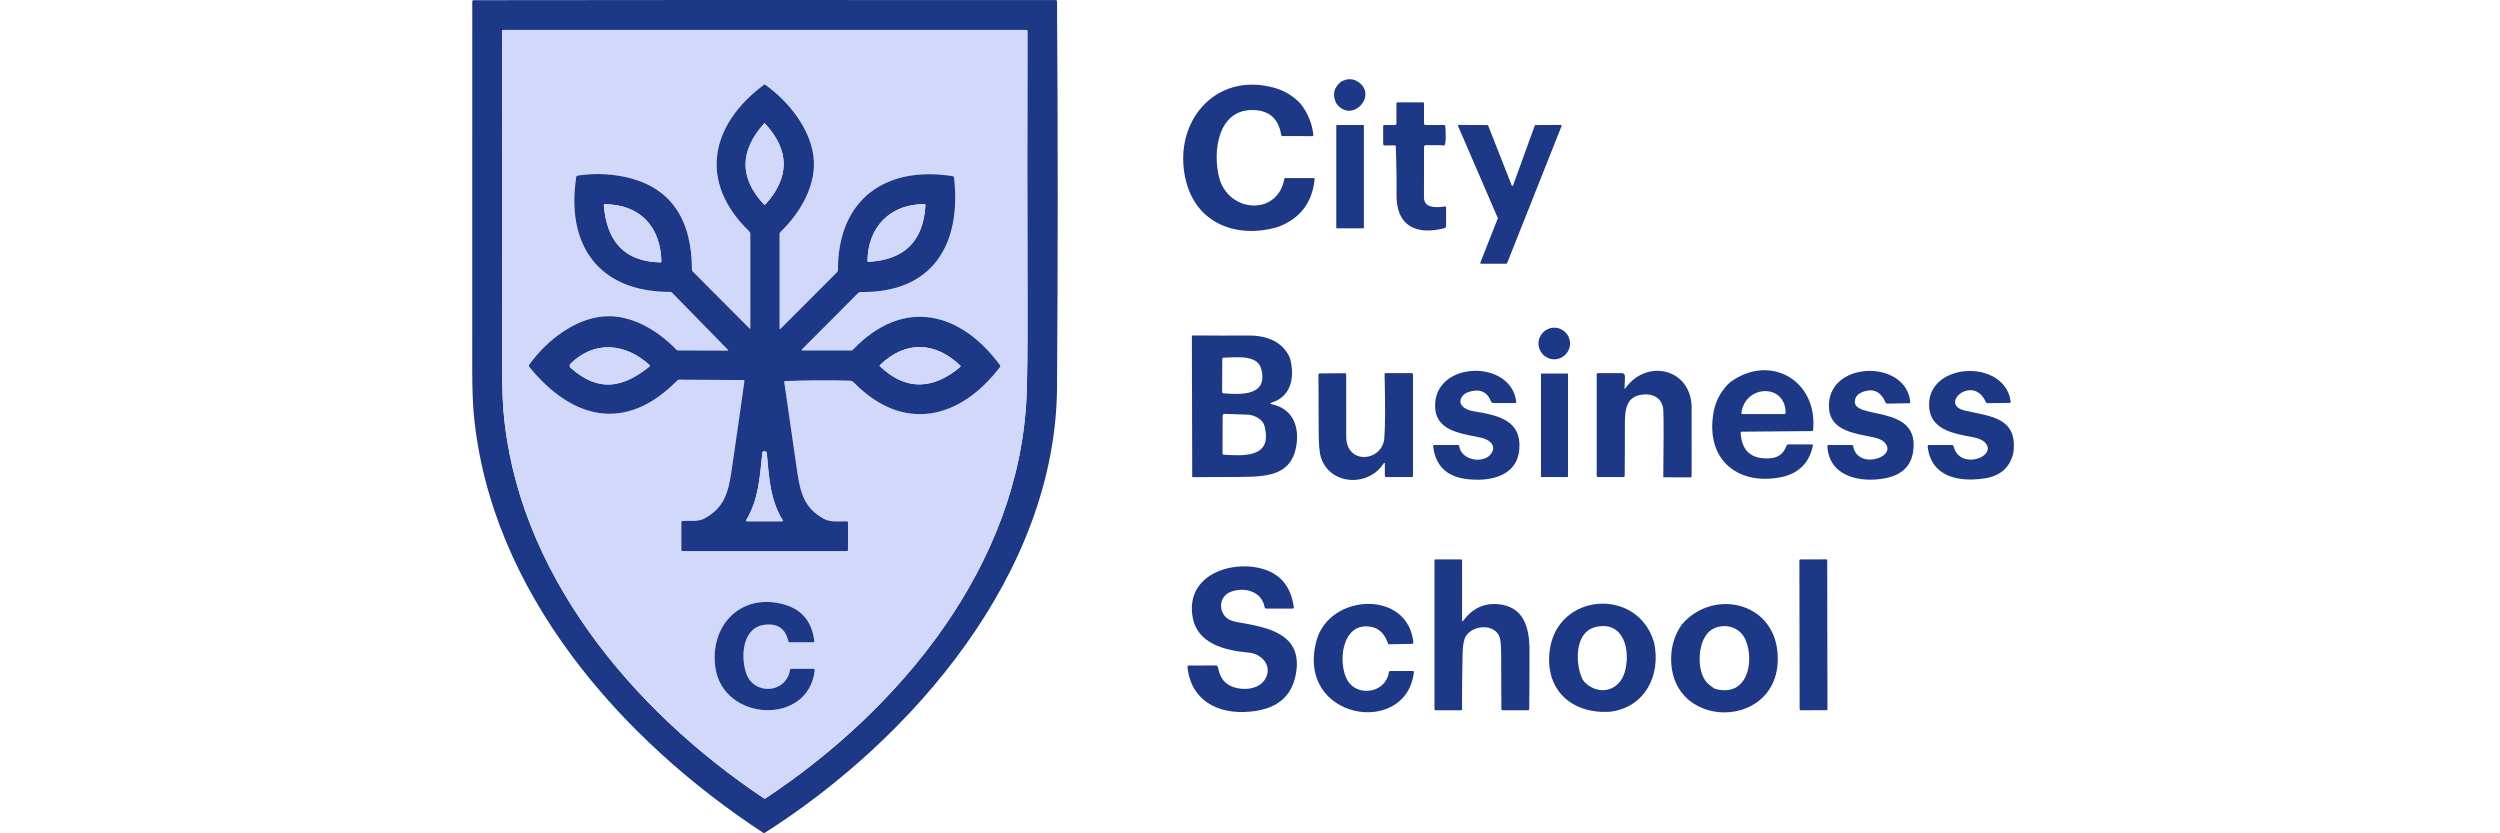
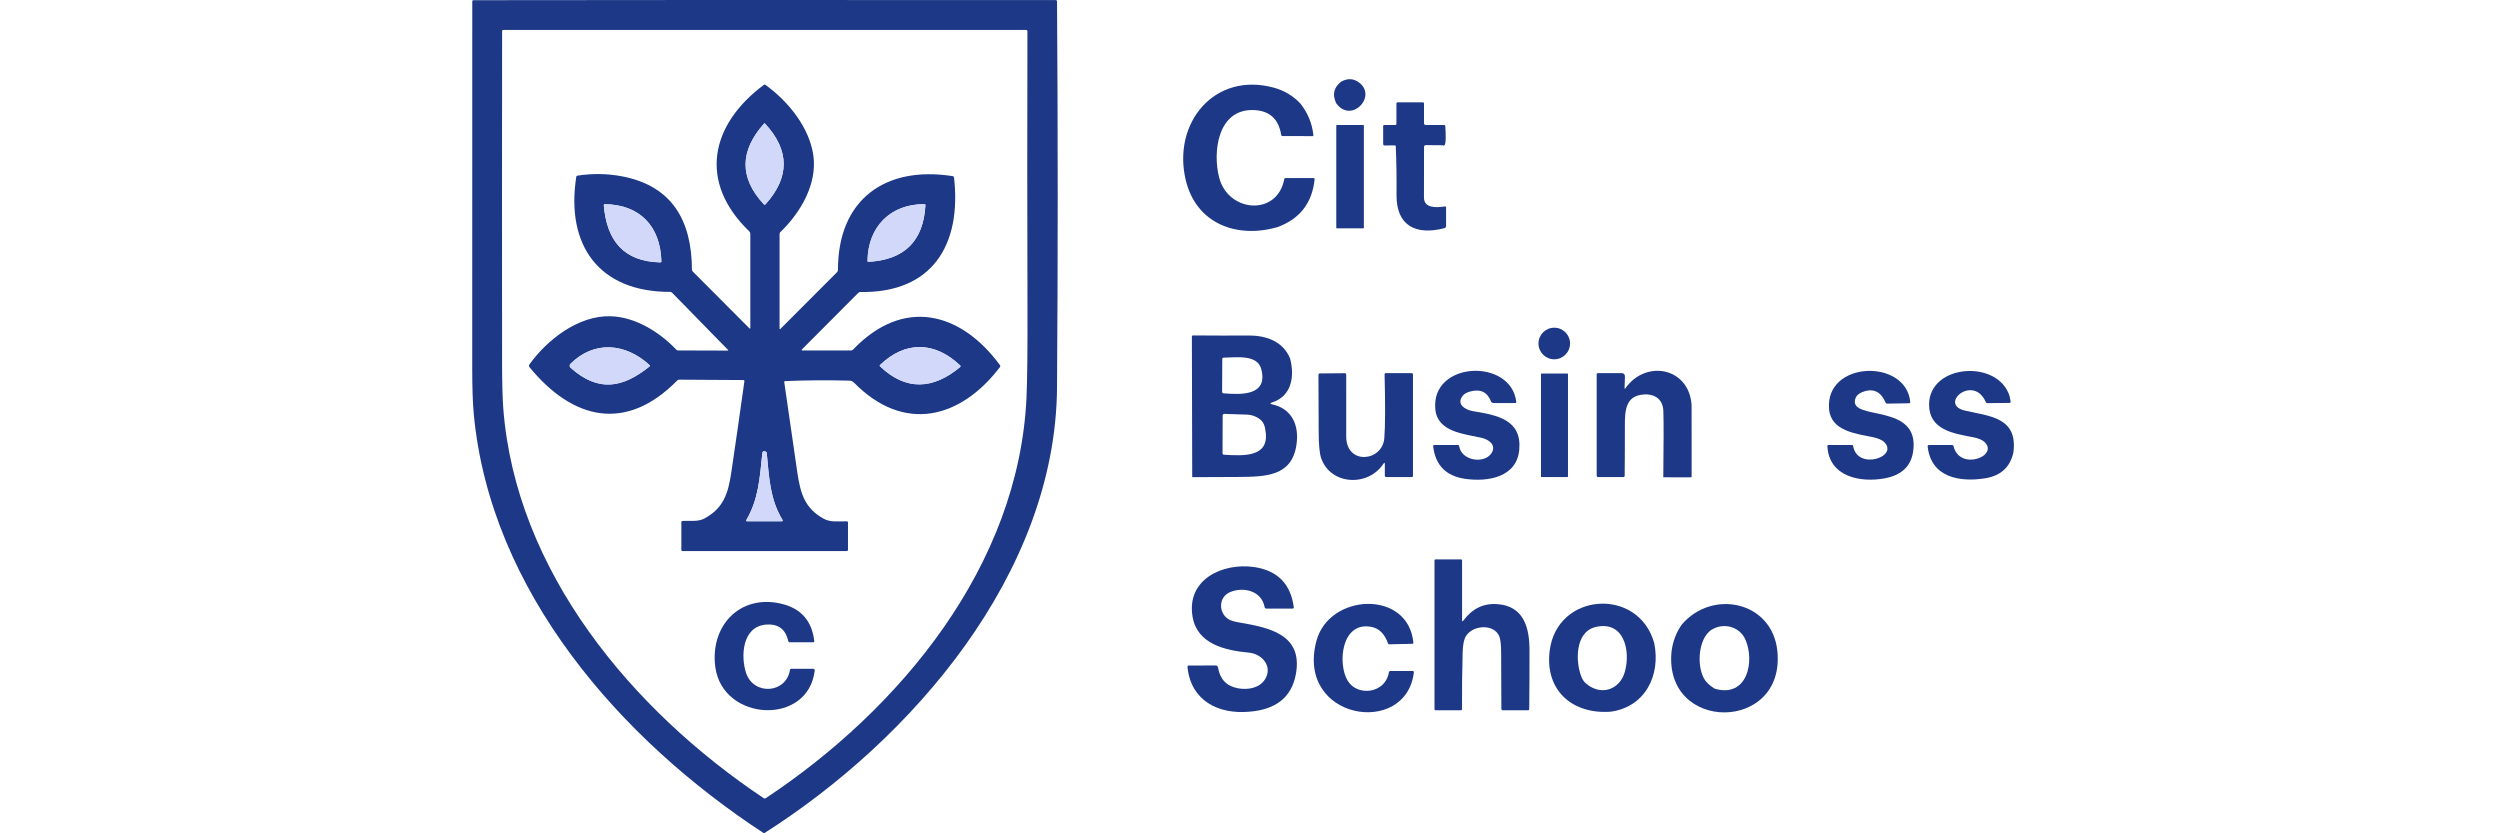
<svg xmlns="http://www.w3.org/2000/svg" width="180" height="60" viewBox="0 0 180 60" fill="none">
  <path d="M50.726 0L76.009 0.006C76.034 0.006 76.059 0.016 76.077 0.034C76.095 0.052 76.106 0.076 76.106 0.102C76.172 9.377 76.172 18.643 76.106 27.901C76.011 41.283 65.672 53.234 55.008 60C44.668 53.244 35.296 42.572 34.111 29.799C34.039 29.017 34.002 27.957 34.001 26.618C33.999 17.775 34 8.933 34.004 0.092C34.004 0.072 34.013 0.052 34.028 0.037C34.043 0.023 34.064 0.014 34.085 0.014L50.726 0ZM73.975 2.246C73.975 2.222 73.966 2.199 73.949 2.183C73.932 2.166 73.91 2.157 73.886 2.157H36.226C36.206 2.157 36.188 2.165 36.174 2.181C36.16 2.196 36.153 2.217 36.153 2.239C36.142 10.207 36.142 18.174 36.151 26.14C36.153 27.576 36.18 28.636 36.23 29.32C37.098 41.144 45.552 51.175 54.995 57.474C55.015 57.487 55.039 57.494 55.062 57.494C55.086 57.494 55.109 57.487 55.129 57.474C64.813 51.052 73.365 40.739 73.91 28.587C73.965 27.359 73.988 25.164 73.978 22.002C73.959 15.444 73.958 8.858 73.975 2.246Z" fill="#1C3886" />
-   <path d="M73.975 2.246C73.958 8.858 73.959 15.444 73.978 22.002C73.988 25.164 73.965 27.359 73.91 28.587C73.365 40.739 64.813 51.052 55.129 57.474C55.109 57.487 55.086 57.494 55.062 57.494C55.039 57.494 55.016 57.487 54.996 57.474C45.552 51.175 37.098 41.144 36.231 29.32C36.18 28.636 36.153 27.576 36.151 26.14C36.142 18.174 36.142 10.207 36.153 2.239C36.153 2.217 36.161 2.196 36.174 2.181C36.188 2.165 36.207 2.157 36.226 2.157H73.886C73.91 2.157 73.933 2.166 73.949 2.183C73.966 2.199 73.975 2.222 73.975 2.246ZM52.407 25.181C52.449 25.222 52.444 25.243 52.395 25.243L48.819 25.232C48.795 25.232 48.771 25.227 48.749 25.217C48.727 25.207 48.707 25.193 48.69 25.176C47.475 23.888 45.722 22.817 43.95 22.769C41.643 22.707 39.395 24.46 38.117 26.241C38.096 26.269 38.086 26.304 38.087 26.339C38.088 26.374 38.101 26.408 38.123 26.435C41.22 30.216 45.056 31.162 48.76 27.396C48.779 27.377 48.801 27.362 48.825 27.351C48.849 27.341 48.874 27.336 48.899 27.336L53.547 27.364C53.554 27.365 53.562 27.367 53.568 27.372C53.575 27.377 53.581 27.384 53.585 27.392C53.59 27.4 53.593 27.41 53.595 27.421C53.597 27.431 53.597 27.442 53.596 27.453C53.293 29.638 52.979 31.821 52.655 34.001C52.422 35.582 52.075 36.584 50.732 37.325C50.262 37.584 49.687 37.48 49.153 37.506C49.127 37.507 49.103 37.515 49.086 37.526C49.068 37.538 49.058 37.554 49.057 37.57V39.599C49.057 39.62 49.066 39.64 49.081 39.655C49.096 39.67 49.116 39.678 49.137 39.678H60.936C60.967 39.678 60.998 39.67 61.02 39.655C61.042 39.64 61.055 39.62 61.055 39.599V37.609C61.055 37.59 61.045 37.571 61.029 37.557C61.012 37.543 60.989 37.535 60.966 37.535C60.407 37.528 59.807 37.625 59.31 37.352C57.988 36.623 57.645 35.618 57.414 34.063C57.092 31.88 56.776 29.697 56.466 27.514C56.464 27.505 56.465 27.495 56.467 27.487C56.47 27.478 56.474 27.47 56.479 27.462C56.485 27.456 56.492 27.45 56.5 27.446C56.508 27.442 56.517 27.439 56.526 27.439C58.075 27.374 59.624 27.364 61.174 27.407C61.288 27.41 61.396 27.457 61.476 27.538C65.073 31.211 69.156 30.161 72 26.424C72.014 26.405 72.022 26.383 72.022 26.36C72.022 26.337 72.015 26.315 72.002 26.296C69.173 22.446 65.054 21.386 61.436 25.155C61.412 25.18 61.387 25.2 61.362 25.214C61.337 25.228 61.314 25.235 61.293 25.235H57.797C57.705 25.235 57.696 25.199 57.769 25.127L61.798 21.085C61.818 21.066 61.84 21.051 61.864 21.041C61.888 21.031 61.913 21.026 61.938 21.027C67.144 21.106 69.24 17.614 68.69 12.774C68.687 12.752 68.677 12.73 68.661 12.714C68.645 12.698 68.624 12.687 68.601 12.683C63.713 11.912 60.318 14.394 60.333 19.449C60.333 19.475 60.328 19.501 60.317 19.526C60.306 19.551 60.29 19.574 60.27 19.594L56.199 23.673C56.152 23.721 56.129 23.711 56.129 23.643V16.839C56.129 16.816 56.134 16.794 56.144 16.772C56.154 16.75 56.168 16.729 56.186 16.712C57.654 15.292 58.846 13.25 58.562 11.2C58.28 9.172 56.74 7.278 55.097 6.101C55.085 6.091 55.069 6.087 55.053 6.087C55.037 6.087 55.021 6.092 55.008 6.102C51.133 8.981 50.265 13.11 53.947 16.658C53.971 16.681 53.99 16.71 54.004 16.741C54.017 16.772 54.023 16.805 54.023 16.839V23.603C54.023 23.672 53.999 23.683 53.952 23.635L49.882 19.554C49.863 19.534 49.847 19.512 49.836 19.488C49.826 19.464 49.82 19.44 49.82 19.416C49.804 15.903 48.412 13.404 44.824 12.704C43.763 12.497 42.682 12.478 41.581 12.645C41.558 12.648 41.537 12.659 41.521 12.675C41.504 12.692 41.494 12.713 41.49 12.736C40.725 17.667 43.138 21.035 48.261 21.015C48.284 21.015 48.308 21.021 48.331 21.032C48.354 21.044 48.377 21.06 48.397 21.081L52.407 25.181ZM51.506 48.045C52.051 51.97 58.215 52.278 58.662 48.259C58.663 48.245 58.662 48.232 58.657 48.219C58.652 48.207 58.644 48.195 58.634 48.185C58.623 48.175 58.611 48.167 58.597 48.162C58.583 48.156 58.567 48.154 58.552 48.154H56.963C56.943 48.154 56.924 48.162 56.908 48.177C56.893 48.192 56.882 48.213 56.879 48.236C56.602 49.943 54.258 50.086 53.718 48.451C53.318 47.234 53.446 45.12 55.132 44.974C56.024 44.895 56.566 45.291 56.756 46.163C56.761 46.186 56.773 46.206 56.789 46.221C56.805 46.236 56.824 46.244 56.844 46.244H58.552C58.563 46.244 58.573 46.242 58.583 46.237C58.593 46.233 58.602 46.227 58.609 46.219C58.616 46.211 58.622 46.201 58.625 46.191C58.628 46.181 58.629 46.17 58.628 46.16C58.46 44.697 57.666 43.8 56.248 43.467C53.232 42.76 51.101 45.114 51.506 48.045Z" fill="#D2D8FA" />
  <path d="M52.407 25.181L48.397 21.081C48.377 21.06 48.354 21.044 48.331 21.032C48.308 21.021 48.284 21.015 48.261 21.015C43.138 21.035 40.725 17.667 41.491 12.736C41.494 12.713 41.504 12.692 41.521 12.675C41.537 12.659 41.558 12.648 41.581 12.645C42.682 12.477 43.763 12.497 44.824 12.704C48.412 13.404 49.804 15.903 49.82 19.416C49.82 19.439 49.826 19.464 49.836 19.488C49.847 19.512 49.863 19.534 49.882 19.554L53.952 23.635C53.999 23.683 54.023 23.672 54.023 23.603V16.839C54.023 16.805 54.017 16.772 54.004 16.741C53.99 16.709 53.971 16.681 53.947 16.658C50.265 13.11 51.133 8.981 55.009 6.102C55.022 6.092 55.037 6.087 55.053 6.087C55.069 6.086 55.085 6.091 55.097 6.101C56.741 7.278 58.28 9.172 58.562 11.2C58.846 13.25 57.654 15.292 56.186 16.712C56.168 16.729 56.154 16.75 56.144 16.771C56.134 16.793 56.129 16.816 56.129 16.839V23.643C56.129 23.711 56.152 23.721 56.199 23.673L60.27 19.594C60.29 19.574 60.306 19.551 60.317 19.526C60.328 19.501 60.334 19.475 60.333 19.449C60.318 14.394 63.713 11.911 68.601 12.683C68.624 12.687 68.645 12.698 68.661 12.714C68.677 12.73 68.687 12.752 68.69 12.774C69.24 17.614 67.144 21.106 61.938 21.026C61.913 21.026 61.888 21.031 61.864 21.041C61.84 21.051 61.818 21.066 61.798 21.085L57.769 25.127C57.696 25.199 57.705 25.235 57.797 25.235H61.293C61.314 25.235 61.338 25.228 61.362 25.214C61.387 25.2 61.412 25.18 61.436 25.155C65.055 21.386 69.173 22.446 72.002 26.296C72.015 26.315 72.022 26.337 72.022 26.36C72.022 26.383 72.014 26.405 72 26.424C69.156 30.161 65.073 31.211 61.476 27.538C61.397 27.457 61.288 27.41 61.174 27.407C59.624 27.364 58.075 27.374 56.526 27.439C56.517 27.439 56.508 27.442 56.5 27.446C56.492 27.45 56.485 27.455 56.48 27.462C56.474 27.47 56.47 27.478 56.467 27.487C56.465 27.495 56.464 27.505 56.466 27.514C56.776 29.697 57.092 31.88 57.414 34.063C57.645 35.618 57.988 36.623 59.31 37.352C59.807 37.625 60.407 37.528 60.966 37.535C60.99 37.535 61.012 37.543 61.029 37.557C61.045 37.571 61.055 37.59 61.055 37.609V39.599C61.055 39.62 61.042 39.64 61.02 39.655C60.998 39.67 60.967 39.678 60.936 39.678H49.137C49.116 39.678 49.096 39.67 49.081 39.655C49.066 39.64 49.058 39.62 49.058 39.599V37.57C49.058 37.554 49.068 37.538 49.086 37.526C49.103 37.515 49.127 37.507 49.153 37.506C49.687 37.48 50.262 37.584 50.732 37.325C52.075 36.584 52.422 35.582 52.655 34.001C52.979 31.821 53.293 29.638 53.596 27.453C53.597 27.442 53.597 27.431 53.595 27.421C53.593 27.41 53.59 27.4 53.585 27.392C53.581 27.384 53.575 27.377 53.568 27.372C53.562 27.367 53.554 27.365 53.547 27.364L48.899 27.336C48.874 27.336 48.849 27.341 48.825 27.351C48.802 27.362 48.78 27.377 48.76 27.396C45.056 31.162 41.22 30.216 38.123 26.435C38.101 26.408 38.088 26.374 38.087 26.339C38.086 26.304 38.096 26.269 38.117 26.241C39.395 24.46 41.643 22.707 43.95 22.769C45.722 22.817 47.475 23.888 48.691 25.176C48.707 25.193 48.727 25.207 48.749 25.217C48.771 25.227 48.795 25.232 48.819 25.232L52.395 25.243C52.444 25.243 52.449 25.222 52.407 25.181ZM55.012 8.9C53.281 10.837 53.199 12.78 55.001 14.713C55.008 14.72 55.017 14.726 55.026 14.73C55.036 14.734 55.047 14.736 55.058 14.736C55.069 14.735 55.079 14.732 55.09 14.728C55.1 14.723 55.109 14.716 55.117 14.708C56.873 12.759 56.862 10.823 55.083 8.9C55.079 8.895 55.073 8.891 55.067 8.889C55.061 8.886 55.054 8.885 55.047 8.885C55.041 8.885 55.034 8.886 55.028 8.889C55.022 8.891 55.016 8.895 55.012 8.9ZM47.621 18.814C47.548 16.295 46.081 14.736 43.545 14.701C43.535 14.701 43.525 14.704 43.516 14.708C43.507 14.712 43.499 14.718 43.492 14.725C43.486 14.733 43.48 14.741 43.477 14.751C43.474 14.761 43.473 14.771 43.474 14.781C43.688 17.31 44.888 18.83 47.543 18.892C47.553 18.892 47.564 18.89 47.573 18.887C47.583 18.883 47.592 18.877 47.599 18.87C47.606 18.863 47.612 18.854 47.616 18.844C47.619 18.835 47.621 18.825 47.621 18.814ZM66.558 14.7C64.096 14.686 62.49 16.349 62.461 18.776C62.461 18.786 62.462 18.796 62.465 18.805C62.468 18.815 62.472 18.823 62.478 18.83C62.483 18.837 62.489 18.843 62.496 18.846C62.504 18.85 62.511 18.851 62.518 18.851C65.118 18.714 66.489 17.354 66.631 14.77C66.631 14.761 66.63 14.752 66.626 14.744C66.623 14.736 66.617 14.728 66.611 14.721C66.604 14.715 66.596 14.71 66.587 14.706C66.577 14.702 66.568 14.7 66.558 14.7ZM41.082 26.478C43.092 28.271 44.839 27.928 46.761 26.39C46.769 26.384 46.775 26.376 46.78 26.367C46.784 26.358 46.786 26.348 46.787 26.338C46.787 26.328 46.785 26.319 46.781 26.309C46.778 26.3 46.772 26.292 46.765 26.285C45.044 24.703 42.784 24.495 41.074 26.196C41.055 26.215 41.041 26.237 41.031 26.261C41.021 26.286 41.016 26.312 41.017 26.339C41.018 26.365 41.024 26.391 41.035 26.415C41.046 26.439 41.062 26.46 41.082 26.478ZM63.359 26.371C65.233 28.173 67.209 28.034 69.13 26.424C69.138 26.417 69.144 26.409 69.149 26.4C69.153 26.391 69.156 26.381 69.157 26.371C69.157 26.361 69.155 26.351 69.152 26.342C69.148 26.332 69.142 26.324 69.135 26.317C67.317 24.581 65.175 24.523 63.359 26.284C63.353 26.289 63.348 26.296 63.345 26.303C63.342 26.311 63.34 26.319 63.34 26.327C63.34 26.335 63.342 26.344 63.345 26.351C63.348 26.359 63.353 26.365 63.359 26.371ZM54.888 32.626C54.699 34.468 54.605 35.954 53.742 37.431C53.703 37.497 53.717 37.53 53.785 37.53H56.288C56.36 37.53 56.376 37.496 56.335 37.429C55.447 35.959 55.376 34.425 55.206 32.623C55.203 32.598 55.195 32.575 55.181 32.556C55.166 32.537 55.148 32.522 55.126 32.515C54.98 32.459 54.901 32.497 54.888 32.626Z" fill="#1C3886" />
  <path d="M55.011 8.9C55.016 8.895 55.021 8.891 55.027 8.889C55.034 8.886 55.04 8.885 55.047 8.885C55.054 8.885 55.06 8.886 55.066 8.889C55.072 8.891 55.078 8.895 55.083 8.9C56.861 10.823 56.872 12.759 55.116 14.708C55.108 14.716 55.099 14.723 55.089 14.728C55.079 14.732 55.068 14.735 55.057 14.736C55.046 14.736 55.035 14.734 55.026 14.73C55.016 14.726 55.007 14.72 55 14.713C53.198 12.78 53.281 10.837 55.011 8.9Z" fill="#D2D8FA" />
  <path d="M43.544 14.701C46.081 14.736 47.547 16.295 47.62 18.814C47.621 18.825 47.619 18.835 47.615 18.844C47.611 18.854 47.605 18.863 47.598 18.87C47.591 18.877 47.582 18.883 47.572 18.887C47.563 18.89 47.553 18.892 47.542 18.892C44.887 18.83 43.688 17.31 43.473 14.781C43.472 14.771 43.473 14.761 43.476 14.751C43.48 14.742 43.485 14.733 43.492 14.725C43.498 14.718 43.506 14.712 43.516 14.708C43.525 14.704 43.535 14.701 43.544 14.701Z" fill="#D2D8FA" />
-   <path d="M62.461 18.776C62.489 16.349 64.096 14.686 66.558 14.7C66.567 14.7 66.577 14.702 66.586 14.706C66.595 14.71 66.604 14.715 66.61 14.721C66.617 14.728 66.623 14.736 66.626 14.744C66.629 14.752 66.631 14.761 66.631 14.77C66.489 17.354 65.118 18.714 62.518 18.851C62.511 18.851 62.503 18.85 62.496 18.846C62.489 18.843 62.483 18.837 62.477 18.83C62.472 18.823 62.468 18.815 62.465 18.805C62.462 18.796 62.461 18.786 62.461 18.776Z" fill="#D2D8FA" />
+   <path d="M62.461 18.776C62.489 16.349 64.096 14.686 66.558 14.7C66.595 14.71 66.604 14.715 66.61 14.721C66.617 14.728 66.623 14.736 66.626 14.744C66.629 14.752 66.631 14.761 66.631 14.77C66.489 17.354 65.118 18.714 62.518 18.851C62.511 18.851 62.503 18.85 62.496 18.846C62.489 18.843 62.483 18.837 62.477 18.83C62.472 18.823 62.468 18.815 62.465 18.805C62.462 18.796 62.461 18.786 62.461 18.776Z" fill="#D2D8FA" />
  <path d="M41.082 26.478C41.062 26.46 41.046 26.439 41.035 26.415C41.024 26.391 41.017 26.365 41.017 26.339C41.016 26.312 41.021 26.286 41.031 26.261C41.04 26.237 41.055 26.215 41.074 26.196C42.784 24.495 45.043 24.703 46.764 26.285C46.772 26.292 46.777 26.3 46.781 26.309C46.785 26.319 46.787 26.328 46.786 26.338C46.786 26.348 46.784 26.358 46.779 26.367C46.775 26.376 46.769 26.384 46.761 26.39C44.838 27.928 43.092 28.271 41.082 26.478Z" fill="#D2D8FA" />
  <path d="M63.359 26.371C63.353 26.366 63.348 26.359 63.345 26.351C63.342 26.344 63.34 26.336 63.34 26.327C63.34 26.319 63.342 26.311 63.345 26.304C63.348 26.296 63.353 26.289 63.359 26.284C65.175 24.523 67.317 24.581 69.135 26.317C69.142 26.324 69.147 26.333 69.151 26.342C69.155 26.351 69.157 26.361 69.156 26.371C69.156 26.381 69.153 26.391 69.149 26.4C69.144 26.409 69.138 26.417 69.13 26.424C67.209 28.034 65.232 28.173 63.359 26.371Z" fill="#D2D8FA" />
  <path d="M54.888 32.626C54.901 32.497 54.98 32.459 55.126 32.515C55.148 32.522 55.167 32.537 55.181 32.556C55.195 32.575 55.203 32.598 55.206 32.623C55.376 34.425 55.447 35.959 56.336 37.429C56.376 37.496 56.36 37.53 56.288 37.53H53.785C53.717 37.53 53.703 37.497 53.742 37.431C54.605 35.954 54.699 34.468 54.888 32.626Z" fill="#D2D8FA" />
  <path d="M58.661 48.259C58.214 52.278 52.05 51.97 51.505 48.045C51.1 45.114 53.231 42.76 56.247 43.467C57.666 43.8 58.459 44.697 58.628 46.16C58.629 46.17 58.628 46.181 58.624 46.191C58.621 46.201 58.615 46.211 58.608 46.219C58.601 46.227 58.592 46.233 58.582 46.237C58.573 46.242 58.562 46.244 58.551 46.244H56.843C56.823 46.244 56.804 46.236 56.788 46.221C56.772 46.206 56.761 46.186 56.756 46.163C56.565 45.291 56.024 44.895 55.132 44.974C53.446 45.12 53.317 47.234 53.717 48.451C54.258 50.086 56.602 49.943 56.878 48.236C56.882 48.213 56.892 48.192 56.907 48.177C56.923 48.162 56.942 48.154 56.962 48.154H58.551C58.567 48.154 58.582 48.156 58.596 48.162C58.61 48.167 58.623 48.175 58.633 48.185C58.643 48.195 58.651 48.207 58.656 48.219C58.661 48.232 58.663 48.246 58.661 48.259Z" fill="#1C3886" />
  <path d="M96.212 7.442C95.915 6.833 96.023 6.318 96.536 5.897C97.018 5.613 97.469 5.637 97.888 5.97C99.15 6.971 97.286 8.913 96.212 7.442Z" fill="#1C3886" />
  <path d="M93.629 7.455C94.16 8.129 94.471 8.881 94.561 9.71C94.562 9.722 94.562 9.733 94.56 9.744C94.559 9.755 94.555 9.765 94.551 9.774C94.546 9.782 94.541 9.789 94.534 9.794C94.528 9.799 94.52 9.801 94.513 9.801L92.319 9.795C92.302 9.794 92.286 9.785 92.272 9.768C92.259 9.751 92.249 9.729 92.245 9.704C92.053 8.537 91.375 7.943 90.212 7.923C87.666 7.877 87.303 10.949 87.779 12.785C88.433 15.308 91.961 15.585 92.466 12.902C92.471 12.879 92.482 12.858 92.499 12.843C92.515 12.828 92.536 12.82 92.557 12.82H94.583C94.593 12.82 94.603 12.823 94.612 12.827C94.621 12.832 94.629 12.838 94.635 12.847C94.642 12.855 94.647 12.865 94.65 12.875C94.653 12.886 94.654 12.897 94.653 12.908C94.477 14.614 93.588 15.761 91.986 16.349C89.07 17.194 86.124 16.128 85.371 12.952C84.4 8.867 87.434 5.144 91.716 6.312C92.461 6.515 93.099 6.896 93.629 7.455Z" fill="#1C3886" />
  <path d="M100.413 10.468L99.668 10.474C99.657 10.475 99.647 10.472 99.638 10.466C99.628 10.46 99.619 10.451 99.612 10.44C99.605 10.428 99.599 10.415 99.595 10.4C99.591 10.385 99.588 10.369 99.588 10.353V9.08C99.588 9.059 99.597 9.039 99.612 9.024C99.627 9.009 99.647 9 99.668 9H100.462C100.483 9 100.504 8.992 100.519 8.977C100.533 8.962 100.542 8.942 100.542 8.921V7.449C100.542 7.428 100.55 7.407 100.565 7.392C100.58 7.377 100.6 7.369 100.621 7.369H102.449C102.47 7.369 102.49 7.377 102.505 7.392C102.52 7.407 102.528 7.428 102.528 7.449V8.881C102.528 8.913 102.541 8.943 102.563 8.966C102.585 8.988 102.616 9 102.647 9H103.998C104.014 9.001 104.03 9.011 104.042 9.029C104.054 9.047 104.062 9.072 104.063 9.098C104.089 9.551 104.165 10.614 103.904 10.47C103.89 10.461 103.842 10.457 103.76 10.457L102.687 10.449C102.666 10.449 102.646 10.451 102.627 10.456C102.608 10.461 102.59 10.469 102.576 10.479C102.561 10.489 102.549 10.5 102.541 10.513C102.534 10.526 102.53 10.54 102.53 10.554C102.53 11.764 102.528 12.983 102.525 14.213C102.523 14.999 103.401 14.959 104.031 14.864C104.042 14.862 104.053 14.862 104.063 14.865C104.074 14.867 104.083 14.872 104.091 14.878C104.1 14.884 104.106 14.892 104.111 14.901C104.115 14.91 104.117 14.919 104.117 14.929V16.282C104.117 16.315 104.105 16.348 104.082 16.375C104.06 16.401 104.029 16.421 103.993 16.43C101.954 16.957 100.528 16.266 100.55 14.028C100.561 12.86 100.543 11.692 100.496 10.524C100.495 10.509 100.486 10.495 100.47 10.484C100.455 10.474 100.435 10.468 100.413 10.468Z" fill="#1C3886" />
-   <path d="M108.943 13.345L110.505 9.039C110.509 9.028 110.516 9.019 110.525 9.013C110.534 9.007 110.545 9.004 110.556 9.004L112.387 8.994C112.395 8.994 112.404 8.996 112.412 9.001C112.42 9.005 112.426 9.011 112.431 9.018C112.436 9.026 112.439 9.034 112.44 9.043C112.441 9.052 112.439 9.061 112.436 9.069L108.509 18.954C108.505 18.964 108.498 18.973 108.489 18.979C108.48 18.985 108.469 18.988 108.458 18.988H106.634C106.625 18.988 106.617 18.986 106.609 18.982C106.601 18.978 106.595 18.972 106.59 18.965C106.585 18.957 106.581 18.949 106.58 18.94C106.579 18.932 106.58 18.923 106.583 18.915L107.839 15.728C107.844 15.715 107.843 15.7 107.837 15.687L104.978 9.071C104.975 9.062 104.973 9.053 104.974 9.044C104.974 9.035 104.977 9.026 104.982 9.019C104.987 9.011 104.994 9.005 105.002 9.001C105.01 8.996 105.019 8.994 105.028 8.994L107.098 9.004C107.109 9.004 107.119 9.007 107.128 9.013C107.137 9.019 107.143 9.027 107.147 9.037L108.841 13.345C108.845 13.356 108.852 13.365 108.861 13.371C108.87 13.378 108.881 13.381 108.892 13.381C108.903 13.381 108.914 13.378 108.923 13.371C108.932 13.365 108.939 13.356 108.943 13.345Z" fill="#1C3886" />
  <path d="M98.157 9H96.253C96.23 9 96.212 9.019 96.212 9.042V16.398C96.212 16.421 96.23 16.44 96.253 16.44H98.157C98.18 16.44 98.198 16.421 98.198 16.398V9.042C98.198 9.019 98.18 9 98.157 9Z" fill="#1C3886" />
  <path d="M111.907 25.87C112.534 25.87 113.043 25.36 113.043 24.732C113.043 24.103 112.534 23.594 111.907 23.594C111.279 23.594 110.771 24.103 110.771 24.732C110.771 25.36 111.279 25.87 111.907 25.87Z" fill="#1C3886" />
  <path d="M92.886 25.808C93.226 27.095 93.007 28.517 91.599 28.972C91.426 29.028 91.428 29.076 91.605 29.115C93.051 29.437 93.55 30.653 93.344 32.032C93.005 34.292 91.166 34.326 89.09 34.342C88.026 34.349 86.943 34.354 85.84 34.356L85.815 24.23C85.814 24.22 85.816 24.21 85.82 24.2C85.824 24.191 85.83 24.182 85.837 24.174C85.845 24.167 85.853 24.161 85.863 24.157C85.873 24.153 85.883 24.151 85.894 24.151C87.254 24.163 88.6 24.165 89.93 24.159C91.194 24.154 92.382 24.589 92.886 25.808ZM90.804 26.549C90.515 25.483 88.91 25.749 88.101 25.752C88.076 25.752 88.051 25.76 88.033 25.775C88.014 25.79 88.004 25.811 88.004 25.832L87.993 28.219C87.993 28.244 88.003 28.269 88.021 28.288C88.039 28.306 88.064 28.318 88.09 28.319C89.268 28.408 91.348 28.553 90.804 26.549ZM90.618 30.118C90.356 29.951 90.088 29.863 89.816 29.854L88.147 29.799C88.132 29.799 88.117 29.802 88.103 29.808C88.089 29.815 88.076 29.824 88.066 29.837C88.055 29.849 88.046 29.863 88.04 29.879C88.034 29.895 88.031 29.913 88.031 29.93L88.022 32.636C88.022 32.662 88.029 32.687 88.043 32.706C88.057 32.725 88.076 32.736 88.097 32.738C89.493 32.824 91.33 32.938 91.136 31.171C91.085 30.703 91.012 30.368 90.618 30.118Z" fill="#1C3886" />
  <path d="M121.795 29.169L121.797 34.291C121.797 34.312 121.788 34.332 121.772 34.347C121.756 34.362 121.735 34.37 121.713 34.37L119.757 34.364C119.786 31.904 119.788 30.31 119.761 29.585C119.731 28.763 119.161 28.353 118.369 28.401C117.049 28.483 116.987 29.527 116.99 30.667C116.993 31.858 116.989 33.051 116.977 34.243C116.977 34.271 116.969 34.297 116.957 34.316C116.944 34.335 116.927 34.346 116.909 34.347H115.042C115.021 34.347 115.001 34.334 114.986 34.312C114.971 34.289 114.962 34.259 114.962 34.227V26.946C114.962 26.925 114.971 26.904 114.986 26.89C115.001 26.875 115.021 26.866 115.042 26.866H116.79C116.818 26.866 116.845 26.873 116.871 26.885C116.896 26.897 116.92 26.915 116.939 26.937C116.958 26.96 116.973 26.986 116.983 27.015C116.993 27.044 116.997 27.075 116.996 27.107L116.968 27.941C116.965 28.014 116.988 28.014 117.039 27.942C118.511 25.868 121.622 26.463 121.795 29.169Z" fill="#1C3886" />
-   <path d="M123.338 29.93C123.452 28.992 123.853 28.197 124.541 27.544C127.389 25.411 130.886 27.345 130.545 30.969C130.543 30.988 130.533 31.005 130.516 31.017C130.5 31.03 130.478 31.037 130.456 31.038L125.38 31.081C125.373 31.081 125.366 31.083 125.359 31.087C125.353 31.091 125.347 31.098 125.342 31.106C125.338 31.114 125.334 31.124 125.332 31.134C125.329 31.144 125.329 31.156 125.329 31.167C125.397 32.47 126.098 33.08 127.433 32.999C128.03 32.961 128.428 32.66 128.628 32.093C128.638 32.066 128.655 32.042 128.676 32.025C128.697 32.008 128.722 31.999 128.747 31.999H130.456C130.467 31.999 130.477 32.002 130.487 32.007C130.497 32.012 130.506 32.019 130.513 32.028C130.52 32.037 130.524 32.048 130.527 32.059C130.529 32.07 130.529 32.082 130.527 32.093C130.252 33.383 129.445 34.146 128.107 34.382C125.132 34.908 122.89 33.139 123.338 29.93ZM128.565 29.718C128.558 27.608 125.679 27.673 125.379 29.713C125.377 29.726 125.377 29.738 125.38 29.749C125.383 29.761 125.388 29.772 125.394 29.781C125.401 29.79 125.41 29.798 125.419 29.803C125.429 29.808 125.439 29.811 125.45 29.811H128.469C128.495 29.811 128.519 29.801 128.537 29.784C128.555 29.766 128.565 29.743 128.565 29.718Z" fill="#1C3886" />
  <path d="M106.653 31.518C105.398 31.241 103.509 31.093 103.345 29.488C102.987 25.992 108.811 25.747 109.174 28.95C109.175 28.958 109.173 28.966 109.17 28.975C109.166 28.983 109.16 28.99 109.153 28.997C109.145 29.003 109.136 29.008 109.125 29.012C109.115 29.016 109.104 29.018 109.092 29.018L107.573 29.023C107.522 29.023 107.474 29.012 107.435 28.993C107.396 28.974 107.369 28.947 107.357 28.916C107.093 28.222 106.583 27.982 105.827 28.195C105.591 28.262 105.421 28.36 105.319 28.49C104.821 29.112 105.509 29.518 106.073 29.608C107.797 29.887 109.572 30.223 109.388 32.364C109.218 34.361 107.149 34.708 105.511 34.479C104.126 34.285 103.352 33.507 103.189 32.145C103.188 32.132 103.188 32.119 103.19 32.106C103.192 32.093 103.195 32.081 103.2 32.071C103.205 32.061 103.212 32.053 103.219 32.047C103.227 32.042 103.235 32.039 103.243 32.039H104.991C105.007 32.039 105.023 32.049 105.036 32.066C105.049 32.084 105.059 32.108 105.063 32.134C105.226 33.175 106.874 33.427 107.387 32.629C107.766 32.042 107.192 31.636 106.653 31.518Z" fill="#1C3886" />
  <path d="M134.827 31.471C133.657 31.226 131.822 31.044 131.692 29.449C131.404 25.968 137.236 25.795 137.54 28.942C137.541 28.953 137.539 28.965 137.536 28.977C137.532 28.988 137.526 28.998 137.518 29.007C137.511 29.016 137.501 29.023 137.491 29.028C137.48 29.033 137.469 29.035 137.457 29.035L135.858 29.061C135.84 29.061 135.82 29.053 135.802 29.036C135.783 29.02 135.767 28.996 135.755 28.969C135.41 28.176 134.855 27.929 134.09 28.229C133.804 28.34 133.63 28.516 133.569 28.757C133.162 30.341 138.288 28.948 137.743 32.529C137.584 33.574 136.908 34.21 135.714 34.437C133.982 34.767 131.69 34.348 131.571 32.13C131.57 32.118 131.572 32.106 131.575 32.095C131.579 32.084 131.585 32.074 131.592 32.065C131.599 32.057 131.607 32.05 131.617 32.046C131.627 32.041 131.637 32.039 131.647 32.039H133.356C133.371 32.039 133.387 32.048 133.4 32.065C133.414 32.082 133.424 32.105 133.429 32.131C133.746 33.89 136.74 32.889 135.663 31.83C135.504 31.674 135.225 31.555 134.827 31.471Z" fill="#1C3886" />
  <path d="M144.698 28.55L144.768 28.926C144.77 28.936 144.769 28.946 144.765 28.956C144.761 28.966 144.755 28.976 144.746 28.984C144.738 28.992 144.727 28.998 144.715 29.003C144.703 29.007 144.691 29.01 144.678 29.01L143.088 29.027C143.066 29.027 143.045 29.021 143.026 29.01C143.008 28.999 142.994 28.983 142.985 28.964C142.086 26.893 139.543 29.112 141.469 29.561C143.238 29.974 145.305 30.03 144.962 32.596C144.721 33.644 144.046 34.258 142.936 34.436C141.099 34.732 139.04 34.379 138.792 32.153C138.79 32.139 138.791 32.124 138.795 32.111C138.798 32.097 138.804 32.084 138.812 32.074C138.82 32.063 138.83 32.054 138.842 32.048C138.853 32.042 138.865 32.039 138.877 32.039H140.546C140.571 32.039 140.596 32.048 140.617 32.066C140.637 32.084 140.652 32.108 140.659 32.136C141.102 33.936 143.962 32.83 142.876 31.816C142.71 31.662 142.425 31.547 142.021 31.471C140.657 31.216 138.893 30.947 138.893 29.131C138.893 26.195 143.897 25.844 144.698 28.55Z" fill="#1C3886" />
  <path d="M99.708 33.431C99.709 33.3 99.677 33.283 99.612 33.382C98.521 35.069 95.779 34.948 95.115 32.959C95.002 32.618 94.945 31.969 94.944 31.011C94.944 29.675 94.939 28.337 94.929 26.997C94.929 26.982 94.931 26.968 94.936 26.955C94.94 26.941 94.947 26.929 94.955 26.919C94.964 26.909 94.974 26.901 94.985 26.895C94.996 26.89 95.008 26.887 95.02 26.887L96.847 26.871C96.858 26.871 96.868 26.874 96.877 26.88C96.887 26.885 96.896 26.894 96.903 26.905C96.911 26.916 96.917 26.93 96.921 26.944C96.925 26.959 96.927 26.974 96.927 26.99C96.924 28.477 96.924 29.959 96.928 31.437C96.936 33.51 99.53 33.233 99.669 31.561C99.739 30.722 99.746 29.187 99.69 26.955C99.69 26.944 99.691 26.932 99.694 26.922C99.696 26.911 99.7 26.901 99.706 26.893C99.711 26.884 99.717 26.878 99.725 26.873C99.732 26.869 99.74 26.866 99.747 26.866H101.654C101.675 26.866 101.695 26.879 101.71 26.901C101.725 26.924 101.734 26.954 101.734 26.985V34.267C101.734 34.288 101.725 34.308 101.71 34.323C101.695 34.338 101.675 34.347 101.654 34.347H99.827C99.795 34.347 99.765 34.338 99.743 34.323C99.72 34.308 99.708 34.288 99.708 34.267V33.431Z" fill="#1C3886" />
  <path d="M112.854 26.895H110.991C110.969 26.895 110.95 26.913 110.95 26.936V34.305C110.95 34.328 110.969 34.347 110.991 34.347H112.854C112.877 34.347 112.895 34.328 112.895 34.305V26.936C112.895 26.913 112.877 26.895 112.854 26.895Z" fill="#1C3886" />
  <path d="M105.269 44.652C105.269 44.755 105.303 44.761 105.371 44.67C106.011 43.813 106.825 43.422 107.815 43.497C109.717 43.638 110.121 45.197 110.124 46.801C110.126 48.212 110.12 49.623 110.105 51.035C110.104 51.062 110.097 51.088 110.084 51.108C110.071 51.127 110.054 51.138 110.036 51.138H108.169C108.151 51.138 108.133 51.127 108.12 51.108C108.107 51.088 108.1 51.062 108.099 51.035C108.092 49.702 108.087 48.373 108.083 47.048C108.082 46.428 108.036 46.013 107.945 45.803C107.538 44.872 105.986 45.01 105.523 45.841C105.394 46.072 105.323 46.466 105.309 47.022C105.274 48.365 105.26 49.709 105.266 51.052C105.266 51.063 105.264 51.074 105.261 51.085C105.257 51.095 105.251 51.105 105.244 51.113C105.237 51.121 105.229 51.127 105.219 51.132C105.21 51.136 105.2 51.138 105.19 51.138H103.362C103.341 51.138 103.321 51.13 103.306 51.115C103.291 51.1 103.283 51.08 103.283 51.058V40.355C103.283 40.334 103.291 40.314 103.306 40.299C103.321 40.284 103.341 40.275 103.362 40.275H105.19C105.211 40.275 105.231 40.284 105.246 40.299C105.261 40.314 105.269 40.334 105.269 40.355V44.652Z" fill="#1C3886" />
-   <path d="M131.481 40.274L129.634 40.277C129.591 40.277 129.556 40.312 129.556 40.355L129.575 51.06C129.575 51.103 129.61 51.138 129.653 51.138L131.5 51.135C131.543 51.135 131.577 51.1 131.577 51.057L131.559 40.352C131.558 40.309 131.524 40.274 131.481 40.274Z" fill="#1C3886" />
  <path d="M90.293 40.826C91.981 41.075 92.935 42.044 93.154 43.731C93.156 43.742 93.155 43.752 93.151 43.763C93.148 43.773 93.142 43.783 93.134 43.791C93.127 43.799 93.117 43.805 93.107 43.81C93.096 43.814 93.085 43.817 93.073 43.817H91.166C91.14 43.817 91.115 43.807 91.094 43.789C91.074 43.772 91.06 43.748 91.055 43.721C90.839 42.513 89.493 42.231 88.557 42.636C87.745 42.987 87.71 44.081 88.419 44.565C88.572 44.668 88.826 44.75 89.183 44.811C91.356 45.184 93.823 45.658 93.304 48.528C93.004 50.186 91.886 51.091 89.949 51.242C87.723 51.445 85.74 50.449 85.502 48.036C85.5 48.021 85.5 48.006 85.502 47.992C85.504 47.978 85.507 47.965 85.513 47.954C85.518 47.943 85.524 47.935 85.532 47.929C85.539 47.923 85.547 47.92 85.556 47.92L87.551 47.913C87.585 47.914 87.619 47.931 87.646 47.962C87.674 47.992 87.694 48.035 87.702 48.082C87.847 48.916 88.323 49.407 89.129 49.556C89.829 49.685 90.668 49.554 91.071 48.926C91.664 48.004 90.885 47.081 89.938 46.992C88.201 46.83 86.209 46.371 85.869 44.426C85.395 41.713 88.03 40.508 90.293 40.826Z" fill="#1C3886" />
  <path d="M101.799 48.399C101.26 53.105 93.278 51.835 94.78 46.155C95.692 42.701 101.403 42.435 101.764 46.277C101.765 46.287 101.764 46.296 101.761 46.305C101.758 46.315 101.753 46.323 101.746 46.33C101.74 46.337 101.732 46.343 101.723 46.347C101.714 46.351 101.704 46.353 101.694 46.354L100.025 46.39C100.007 46.391 99.989 46.387 99.975 46.381C99.961 46.374 99.952 46.365 99.948 46.354C99.71 45.669 99.327 45.268 98.799 45.149C96.588 44.654 96.272 47.778 97.04 49.023C97.753 50.18 99.765 49.917 99.998 48.408C100.002 48.382 100.015 48.358 100.035 48.34C100.054 48.322 100.079 48.313 100.105 48.313H101.734C101.743 48.313 101.752 48.315 101.761 48.32C101.769 48.324 101.777 48.331 101.783 48.339C101.789 48.347 101.794 48.356 101.796 48.367C101.799 48.377 101.8 48.388 101.799 48.399Z" fill="#1C3886" />
  <path d="M119.1 46.284C119.588 48.607 118.46 50.906 115.963 51.242C113.216 51.44 111.222 49.721 111.576 46.855C112.099 42.641 117.95 42.243 119.1 46.284ZM114.2 49.218C115.266 50.13 116.623 49.669 116.988 48.375C117.424 46.837 116.919 44.657 114.88 45.146C113.357 45.51 113.431 47.749 113.89 48.798C113.962 48.962 114.065 49.102 114.2 49.218Z" fill="#1C3886" />
  <path d="M120.352 46.895C120.444 46.179 120.688 45.537 121.087 44.971C123.281 42.392 127.597 43.287 127.969 46.866C128.579 52.745 119.757 52.782 120.352 46.895ZM123.389 49.545C123.427 49.571 123.469 49.59 123.513 49.602C125.808 50.223 126.34 47.649 125.688 46.091C125.28 45.115 124.136 44.815 123.272 45.318C122.181 45.951 122.096 48.386 122.943 49.191C123.058 49.301 123.207 49.419 123.389 49.545Z" fill="#1C3886" />
</svg>